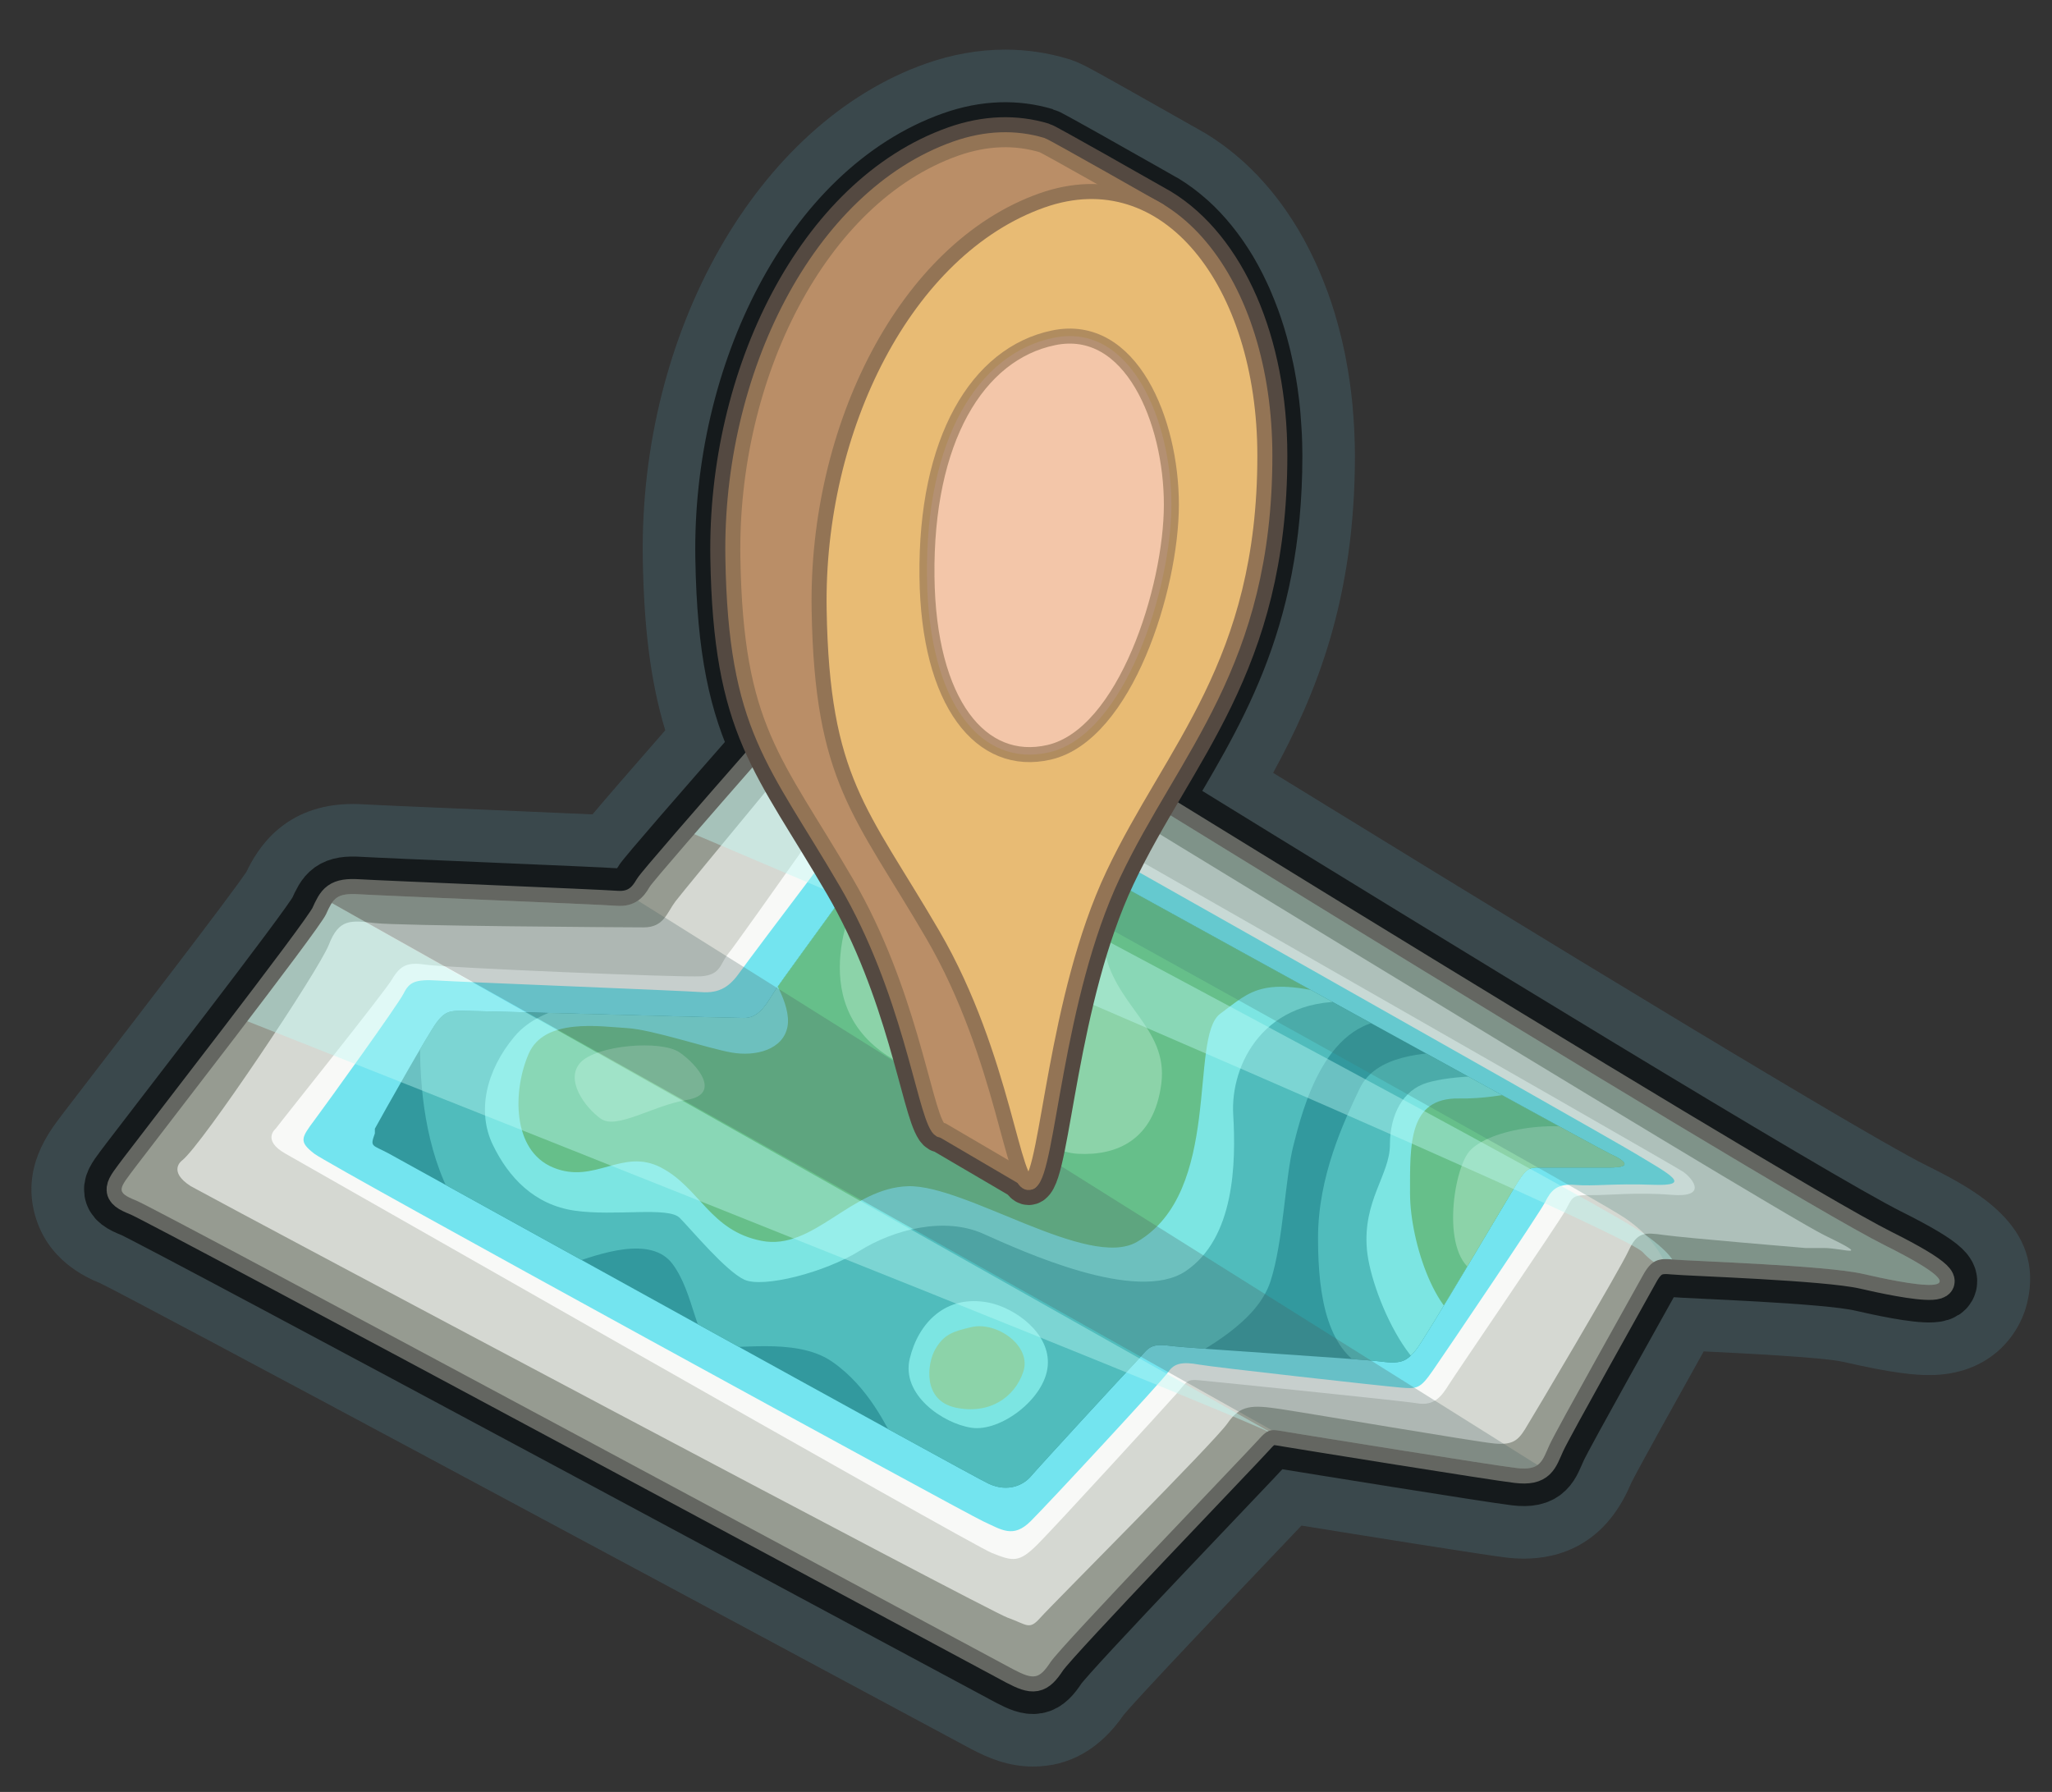
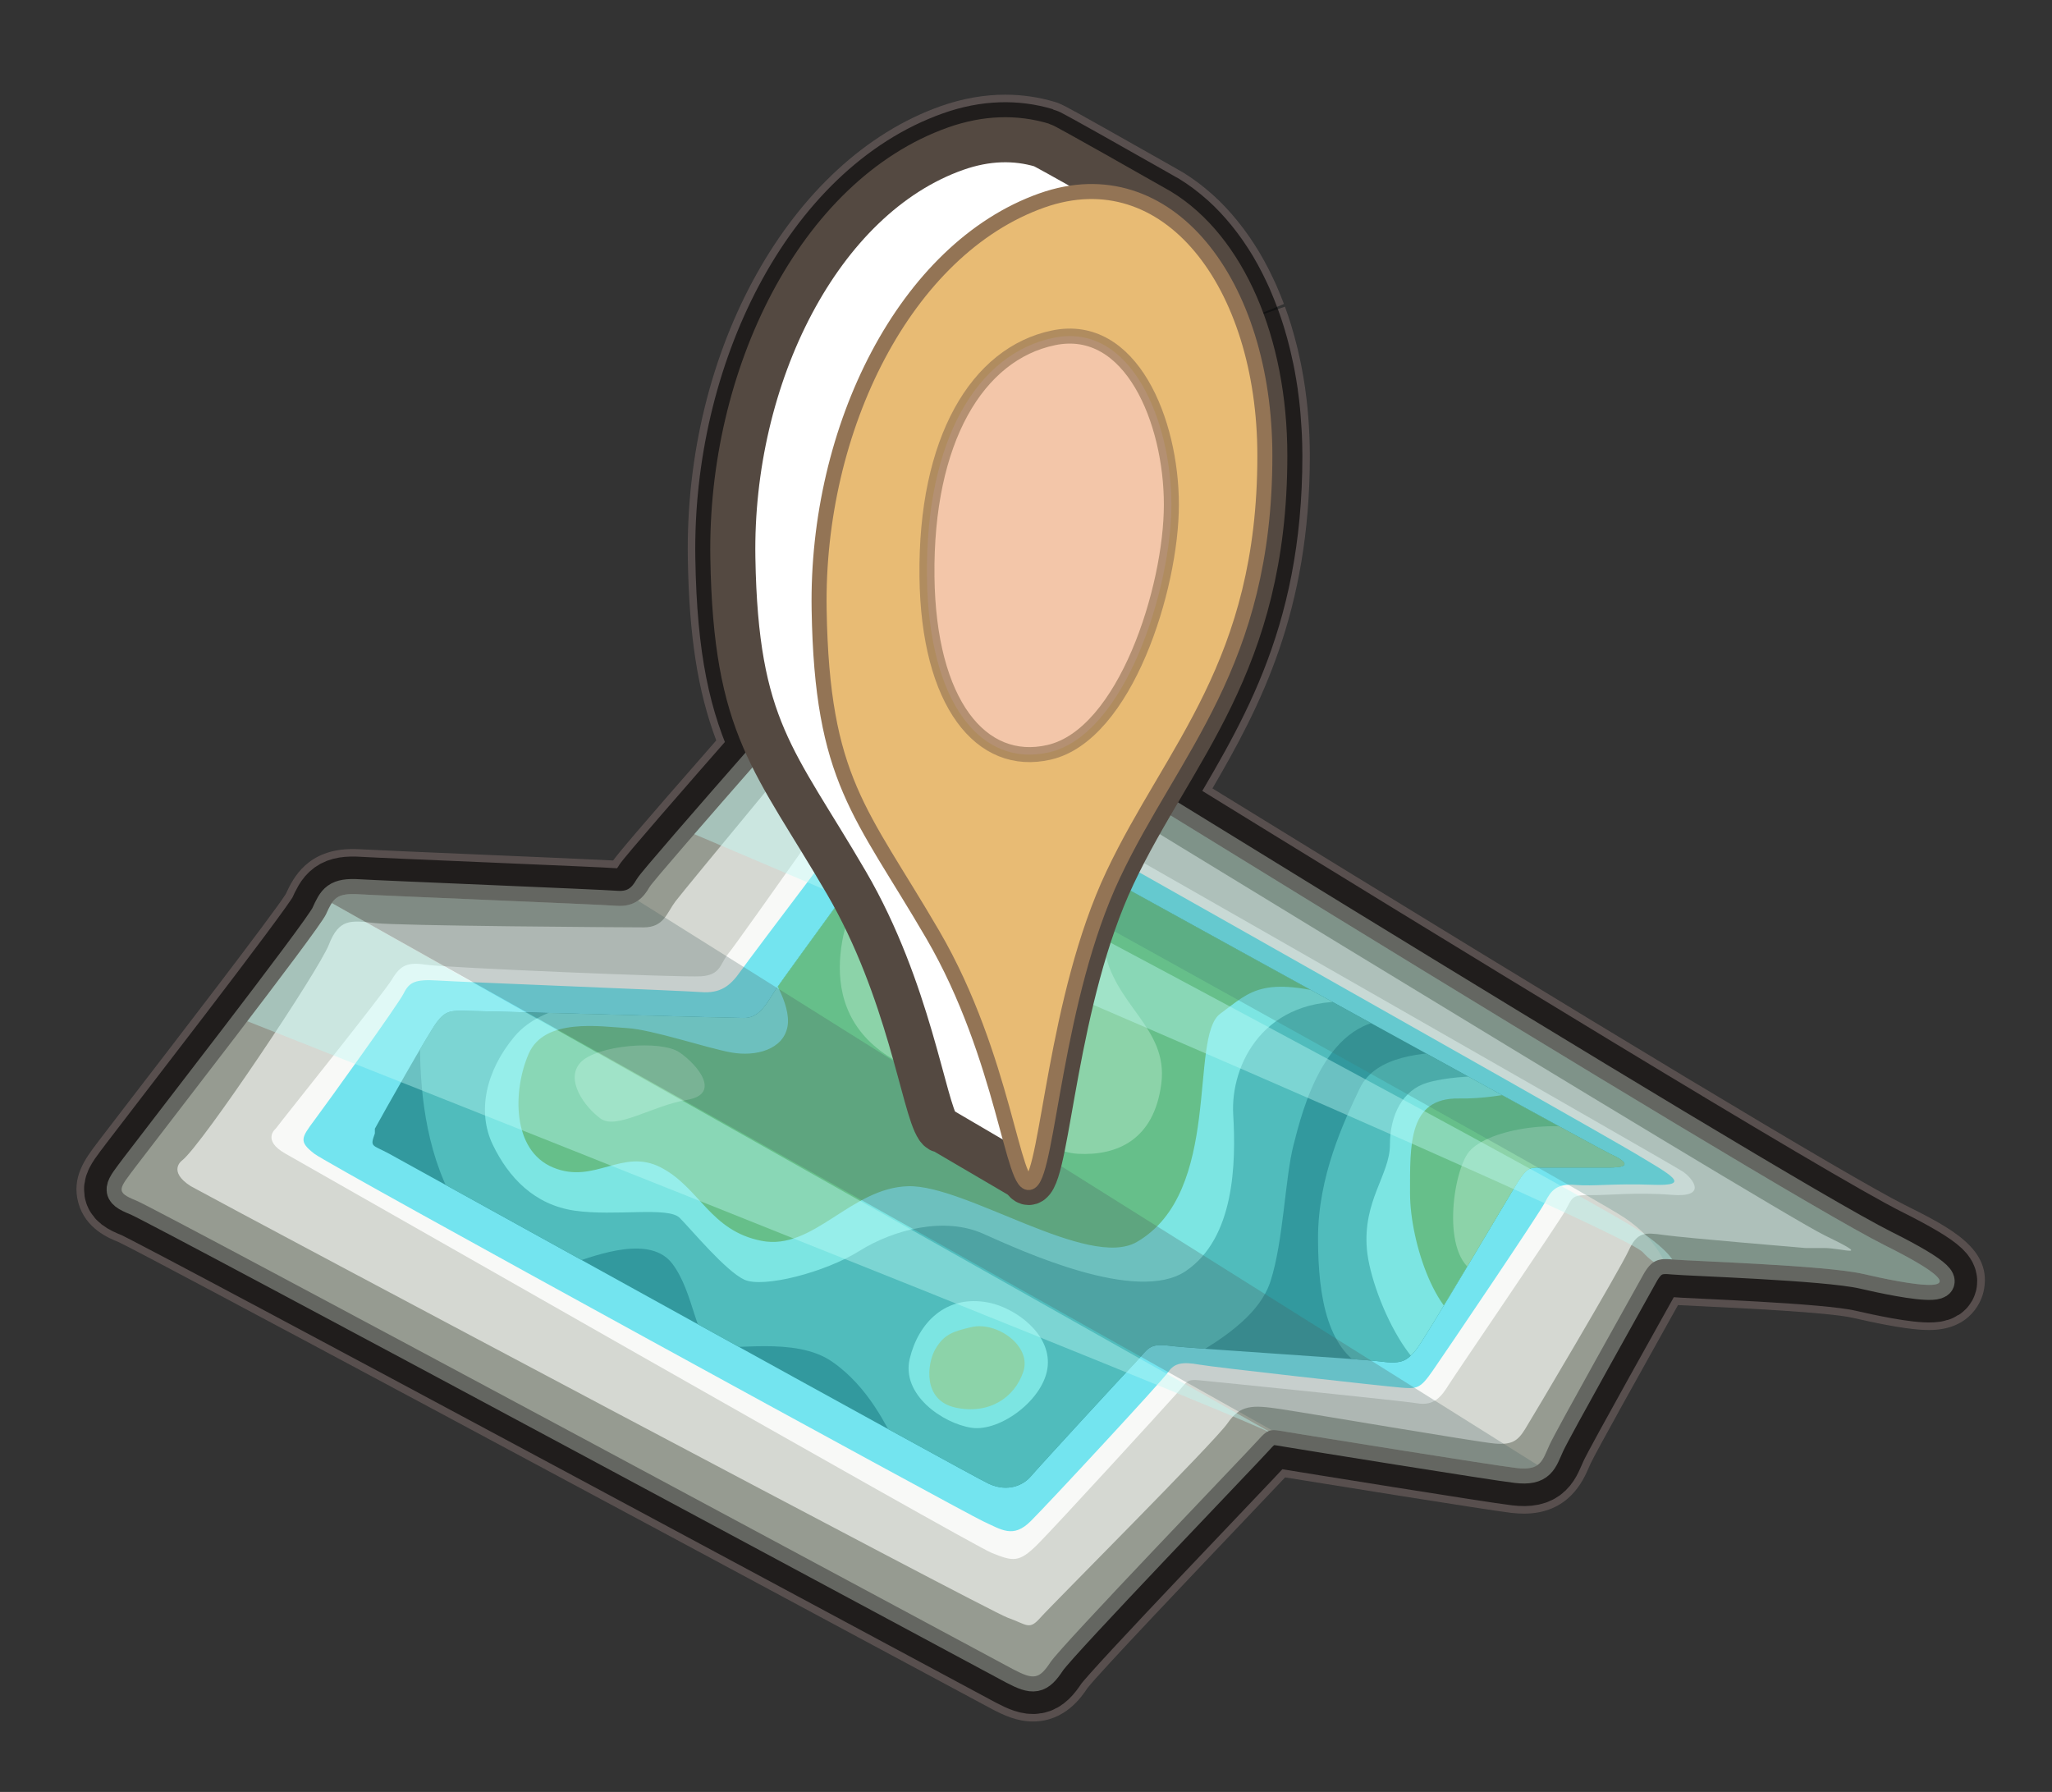
<svg xmlns="http://www.w3.org/2000/svg" xmlns:xlink="http://www.w3.org/1999/xlink" version="1.1" id="Layer_1" x="0px" y="0px" width="136.667px" height="119.333px" viewBox="0 0 136.667 119.333" enable-background="new 0 0 136.667 119.333" xml:space="preserve">
  <rect x="0" y="0" width="136.667" height="119.333" fill="#333333" stroke="none" />
  <g id="Layer_2">
    <g opacity="0.19">
      <path fill="#F9CCC7" d="M68.796,114.642c-1.057,0-1.95-0.421-2.705-0.815c-0.273-0.144-3.292-1.765-7.83-4.201    c-13.27-7.129-48.524-26.064-50.385-26.922c-0.596-0.236-2.177-0.869-2.655-2.59c-0.477-1.714,0.467-2.961,1.225-3.963    l0.224-0.297c0.269-0.357,1.065-1.393,2.137-2.785c2.575-3.344,9.351-12.145,10.226-13.53c0.508-1.109,1.47-2.997,4.466-2.997    c0.184,0,0.384,0.006,0.603,0.02c0.674,0.042,4.231,0.194,7.67,0.34c4.566,0.194,7.816,0.334,9.064,0.402    c0.378-0.521,1.598-1.98,6.868-7.995c-1.246-3.319-1.807-6.992-1.893-12.109c-0.234-13.926,6.848-26.597,16.84-30.129    c1.434-0.507,2.88-0.765,4.298-0.765c1.127,0,2.243,0.163,3.314,0.484c0.039,0.012,0.078,0.024,0.115,0.037    c0.062,0.021,0.246,0.089,0.5,0.217c0.024,0.012,0.896,0.483,0.896,0.483s1.737,0.97,1.764,0.985    c1.301,0.729,2.906,1.637,3.971,2.242c0.01,0.005,1.273,0.726,1.277,0.728c0.312,0.191,0.621,0.4,0.92,0.621    c0.06,0.042,0.14,0.104,0.219,0.166c0.218,0.165,0.459,0.363,0.697,0.572c0.074,0.063,0.137,0.116,0.196,0.172    c0.533,0.481,1.068,1.048,1.568,1.662c0.045,0.054,0.114,0.142,0.181,0.228c0.162,0.205,0.352,0.455,0.532,0.712l0.133,0.19    c0.229,0.338,0.433,0.649,0.626,0.972c0.237,0.399,0.432,0.754,0.619,1.12l0.09,0.18c0.157,0.315,0.292,0.602,0.426,0.894    c0.006,0.013,0.164,0.386,0.164,0.386c0.104,0.241,0.232,0.561,0.354,0.886l-2.77,1.155l2.838-0.976    c0.151,0.415,0.284,0.81,0.409,1.214l0.062,0.212c0.104,0.353,0.199,0.692,0.285,1.036c0.024,0.093,0.06,0.228,0.092,0.365    c0.072,0.305,0.142,0.616,0.207,0.931l0.064,0.325c0.084,0.441,0.157,0.875,0.221,1.315c0.004,0.027,0.02,0.143,0.021,0.171    c0.055,0.388,0.102,0.771,0.139,1.158l0.029,0.331c0.035,0.414,0.061,0.741,0.077,1.071l0.022,0.424    c0.018,0.453,0.031,0.912,0.031,1.377c0,10.376-3.312,16.711-6.488,22.152c26.174,16.11,42.506,25.938,46.101,27.734    c3.045,1.522,5.922,2.96,5.248,5.812c-0.099,0.422-0.74,2.521-3.61,2.521l0,0c-0.675,0-1.936-0.085-5.09-0.812    c-1.607-0.369-7.553-0.652-10.091-0.772c-0.629-0.03-1.16-0.057-1.55-0.077c-0.223,0.397-0.536,0.961-0.907,1.625    c-1.367,2.45-4.571,8.188-4.922,8.942l-0.118,0.269c-0.363,0.836-1.328,3.053-4.311,3.053c-0.256,0-0.539-0.016-0.856-0.053    c-1.651-0.195-12.952-2.021-15.054-2.361c-0.473,0.504-1.322,1.396-2.648,2.789c-3.173,3.334-9.775,10.269-10.521,11.25    C72.05,112.98,70.942,114.642,68.796,114.642L68.796,114.642z" />
-       <path fill="#5CA5BC" d="M66.949,9.306c0.85,0,1.669,0.123,2.453,0.358c0.016,0.005,0.062,0.027,0.128,0.06    c0.019,0.01,0.05,0.026,0.071,0.038c0.055,0.029,0.113,0.059,0.189,0.102c0.039,0.021,0.09,0.047,0.135,0.071    c0.078,0.044,0.162,0.089,0.257,0.142c0.046,0.024,0.096,0.051,0.144,0.077c0.113,0.064,0.231,0.13,0.363,0.202    c0.042,0.024,0.087,0.047,0.129,0.072c0.15,0.084,0.309,0.171,0.475,0.264c0.027,0.016,0.057,0.032,0.084,0.048    c0.195,0.108,0.396,0.221,0.604,0.337c0.007,0.004,0.013,0.007,0.019,0.01c1.367,0.768,2.969,1.673,4.029,2.276    c0.002,0.001,0.004,0.002,0.006,0.003c0.182,0.104,0.346,0.196,0.491,0.279c0.22,0.125,0.378,0.216,0.496,0.283    c0.062,0.034,0.122,0.066,0.179,0.101l0.012,0.006l0,0c0.004,0.003,0.008,0.006,0.013,0.008c0.239,0.146,0.476,0.306,0.703,0.475    c0.053,0.038,0.104,0.078,0.153,0.117c0.192,0.146,0.381,0.3,0.565,0.462c0.045,0.039,0.092,0.077,0.138,0.119    c0.448,0.406,0.875,0.857,1.275,1.351c0.042,0.05,0.084,0.103,0.123,0.154c0.158,0.202,0.316,0.41,0.468,0.624    c0.043,0.062,0.085,0.123,0.129,0.186c0.175,0.255,0.345,0.517,0.507,0.789c0.008,0.014,0.018,0.026,0.024,0.039    c0.173,0.292,0.339,0.595,0.498,0.906c0.03,0.061,0.062,0.125,0.094,0.187c0.123,0.247,0.241,0.5,0.358,0.758    c0.037,0.086,0.076,0.173,0.111,0.261c0.114,0.268,0.226,0.543,0.33,0.823c0.021,0.061,0.047,0.119,0.068,0.179    c0.124,0.342,0.242,0.69,0.354,1.048c0.021,0.068,0.039,0.139,0.059,0.207c0.086,0.287,0.168,0.579,0.24,0.875    c0.029,0.111,0.059,0.222,0.084,0.334c0.066,0.28,0.131,0.564,0.189,0.851c0.02,0.099,0.039,0.196,0.059,0.295    c0.074,0.381,0.14,0.769,0.195,1.162c0.01,0.059,0.014,0.118,0.022,0.177c0.048,0.336,0.088,0.676,0.122,1.021    c0.013,0.125,0.021,0.253,0.033,0.379c0.024,0.295,0.047,0.593,0.062,0.893c0.006,0.125,0.016,0.25,0.02,0.375    c0.018,0.417,0.029,0.835,0.029,1.26c0,11.133-3.957,16.979-7.562,23.167c18.187,11.205,43.862,26.919,48.831,29.403    c4.145,2.072,4.209,2.649,2.98,2.649c-1.102,0-3.24-0.464-4.416-0.735c-2.488-0.573-11.682-0.859-12.64-0.955    c-0.175-0.019-0.334-0.028-0.479-0.028c-0.656,0-1.062,0.222-1.531,1.081c-0.574,1.054-5.745,10.247-6.223,11.301    c-0.426,0.932-0.549,1.562-1.699,1.562c-0.149,0-0.316-0.01-0.504-0.032c-1.629-0.19-14.074-2.202-15.226-2.394    c-0.431-0.072-0.712-0.129-0.937-0.129c-0.379,0-0.596,0.163-1.075,0.703c-0.767,0.861-13.022,13.596-13.789,14.746    c-0.438,0.656-0.741,0.952-1.176,0.952c-0.327,0-0.727-0.167-1.313-0.474c-1.214-0.637-56.975-30.645-58.412-31.217    c-1.437-0.576-1.149-0.767,0-2.3c1.149-1.53,12.161-15.702,12.64-16.756c0.432-0.951,0.631-1.355,1.788-1.355    c0.126,0,0.264,0.005,0.415,0.014c1.532,0.096,15.896,0.671,17.14,0.768c0.08,0.006,0.157,0.008,0.232,0.008    c1.086,0,1.612-0.626,1.971-1.253c0.198-0.347,4.159-4.893,7.939-9.201c-1.472-3.144-2.282-6.568-2.386-12.727    c-0.203-12.064,5.746-24.036,14.84-27.25C64.789,9.497,65.892,9.306,66.949,9.306 M66.95,3.306    C66.949,3.306,66.949,3.306,66.95,3.306c-1.76,0-3.543,0.315-5.301,0.937c-11.17,3.948-19.092,17.83-18.837,33.007    c0.078,4.634,0.531,8.193,1.496,11.384c-2.537,2.9-3.987,4.578-4.846,5.6c-1.659-0.077-4.222-0.187-7.563-0.329    c-3.264-0.139-6.964-0.296-7.608-0.337c-0.287-0.018-0.55-0.026-0.791-0.026c-4.614,0-6.4,3.08-7.088,4.522    c-1.209,1.784-7.544,10.011-9.981,13.175c-1.084,1.407-1.888,2.452-2.158,2.812L4.054,74.34c-0.843,1.113-2.597,3.434-1.723,6.576    c0.829,2.981,3.325,4.123,4.352,4.541c2.926,1.438,37.177,19.836,50.157,26.809c5.243,2.814,7.573,4.066,7.861,4.218    c1.094,0.573,2.436,1.158,4.096,1.158c2.425,0,4.458-1.157,6.042-3.44c1.097-1.318,7.509-8.055,10.277-10.961    c0.639-0.674,1.151-1.212,1.563-1.646c3.825,0.618,12.147,1.952,13.616,2.126c0.42,0.05,0.814,0.074,1.205,0.074    c2.258,0,5.315-0.844,7.062-4.855l0.087-0.197c0.468-0.949,3.513-6.404,4.821-8.748c2.27,0.108,7.915,0.389,9.256,0.688    c3.413,0.787,4.872,0.889,5.762,0.889c3.979,0,6.006-2.604,6.531-4.832c1.219-5.162-3.623-7.582-6.827-9.185    c-2.005-1.003-10.358-5.765-43.401-26.088c2.86-5.238,5.449-11.542,5.449-21.115c0-0.505-0.016-1.004-0.035-1.5    c-0.004-0.102-0.01-0.208-0.016-0.315l-0.006-0.1c-0.001-0.018-0.001-0.035-0.002-0.053c-0.021-0.361-0.046-0.719-0.077-1.074    L90.1,27.231c-0.011-0.131-0.022-0.262-0.035-0.392c-0.04-0.405-0.089-0.816-0.146-1.223c-0.012-0.091-0.021-0.176-0.035-0.26    c-0.062-0.441-0.145-0.926-0.235-1.404l-0.032-0.165l-0.021-0.108c-0.008-0.037-0.014-0.073-0.021-0.109    c-0.07-0.343-0.146-0.681-0.226-1.015c-0.034-0.143-0.071-0.289-0.109-0.436c-0.089-0.358-0.188-0.712-0.29-1.061    c-0.031-0.106-0.054-0.185-0.076-0.263c-0.146-0.477-0.297-0.922-0.459-1.369c-0.008-0.019-0.015-0.038-0.021-0.057l-0.062-0.159    c-0.004-0.007-0.006-0.013-0.008-0.02c-0.132-0.351-0.271-0.697-0.414-1.035c-0.037-0.089-0.074-0.178-0.113-0.267l-0.021-0.046    c-0.017-0.037-0.032-0.074-0.05-0.111c-0.148-0.327-0.298-0.646-0.453-0.958c-0.012-0.024-0.023-0.047-0.036-0.07l-0.039-0.078    c-0.012-0.025-0.036-0.072-0.049-0.097c-0.216-0.422-0.442-0.833-0.672-1.221c-0.021-0.038-0.047-0.079-0.073-0.121    c-0.205-0.341-0.424-0.68-0.666-1.036c-0.017-0.023-0.033-0.047-0.049-0.071l-0.07-0.101l-0.035-0.051    c-0.01-0.015-0.021-0.029-0.029-0.043c-0.205-0.29-0.417-0.571-0.633-0.845c-0.072-0.095-0.149-0.191-0.228-0.285    c-0.586-0.717-1.216-1.383-1.874-1.979c-0.078-0.072-0.158-0.142-0.24-0.21c-0.261-0.229-0.547-0.464-0.836-0.685    c-0.091-0.069-0.181-0.138-0.272-0.205c-0.349-0.256-0.7-0.494-1.048-0.709c-0.069-0.044-0.141-0.087-0.213-0.128    c-0.08-0.046-0.16-0.092-0.242-0.137l-0.114-0.065l-0.358-0.205L79.36,8.356l-0.331-0.188c-0.013-0.007-0.025-0.014-0.037-0.021    l0,0c-1.059-0.602-2.648-1.501-4.019-2.27c-0.003-0.002-0.007-0.004-0.009-0.006c-0.021-0.011-0.039-0.021-0.059-0.032    l-0.221-0.124l-0.395-0.22L74.19,5.439l-0.414-0.23c-0.048-0.027-0.097-0.055-0.146-0.082c-0.028-0.016-0.028-0.016-0.059-0.032    l-0.316-0.176l-0.193-0.105L72.91,4.729L72.837,4.69c-0.029-0.017-0.061-0.034-0.09-0.05l-0.095-0.049    c-0.083-0.046-0.157-0.085-0.226-0.121c-0.002-0.001-0.051-0.026-0.053-0.027l-0.051-0.028c-0.031-0.016-0.064-0.033-0.096-0.048    c-0.217-0.109-0.512-0.25-0.879-0.376c-0.074-0.026-0.148-0.05-0.227-0.073C69.774,3.512,68.369,3.306,66.95,3.306L66.95,3.306    L66.95,3.306z" />
    </g>
    <path opacity="0.65" fill="#F9CCC7" stroke="#020202" stroke-width="5" stroke-linecap="round" stroke-linejoin="round" enable-background="new    " d="   M125.511,82.92c-4.969-2.484-30.646-18.199-48.832-29.404c3.604-6.188,7.562-12.034,7.562-23.167c0-0.425-0.014-0.844-0.029-1.26   c-0.006-0.125-0.014-0.249-0.021-0.375c-0.017-0.3-0.038-0.597-0.063-0.893c-0.01-0.126-0.021-0.254-0.032-0.379   c-0.034-0.345-0.074-0.685-0.122-1.021c-0.01-0.059-0.014-0.118-0.021-0.177c-0.058-0.394-0.123-0.781-0.195-1.162   c-0.021-0.099-0.041-0.197-0.059-0.295c-0.061-0.287-0.123-0.571-0.189-0.851c-0.026-0.112-0.055-0.223-0.084-0.334   c-0.073-0.296-0.155-0.588-0.241-0.875c-0.021-0.068-0.038-0.139-0.06-0.207c-0.109-0.357-0.229-0.706-0.353-1.048   c-0.022-0.06-0.048-0.118-0.069-0.179c-0.104-0.279-0.215-0.555-0.33-0.823c-0.035-0.088-0.074-0.174-0.11-0.261   c-0.117-0.258-0.235-0.511-0.358-0.758c-0.031-0.062-0.062-0.126-0.094-0.187c-0.159-0.311-0.325-0.613-0.498-0.906   c-0.008-0.013-0.018-0.025-0.023-0.039c-0.164-0.272-0.334-0.534-0.508-0.789c-0.044-0.062-0.086-0.124-0.129-0.186   c-0.15-0.214-0.309-0.422-0.468-0.624c-0.039-0.051-0.081-0.104-0.123-0.154c-0.401-0.494-0.827-0.945-1.276-1.351   c-0.045-0.042-0.092-0.08-0.137-0.119c-0.186-0.162-0.373-0.316-0.564-0.462c-0.051-0.04-0.103-0.079-0.154-0.117   c-0.229-0.168-0.465-0.329-0.703-0.475c-0.005-0.002-0.01-0.005-0.012-0.008l0,0l-0.014-0.004c-0.058-0.035-0.119-0.067-0.18-0.101   c-0.118-0.067-0.277-0.159-0.496-0.283c-0.146-0.083-0.311-0.175-0.492-0.279c0-0.001-0.003-0.002-0.005-0.003   c-1.062-0.604-2.661-1.508-4.03-2.276c-0.004-0.003-0.011-0.006-0.018-0.01c-0.208-0.116-0.408-0.229-0.604-0.337   c-0.028-0.016-0.058-0.032-0.086-0.048c-0.166-0.093-0.321-0.18-0.474-0.264c-0.042-0.025-0.087-0.048-0.129-0.072   c-0.132-0.072-0.25-0.138-0.364-0.202c-0.047-0.026-0.097-0.052-0.143-0.077c-0.096-0.053-0.178-0.098-0.258-0.142   c-0.045-0.024-0.094-0.05-0.133-0.071c-0.076-0.043-0.136-0.073-0.19-0.102c-0.022-0.012-0.054-0.028-0.071-0.038   c-0.066-0.033-0.111-0.055-0.128-0.06C67.643,9.138,65.703,9.174,63.65,9.9c-9.094,3.214-15.042,15.186-14.84,27.25   c0.104,6.159,0.914,9.583,2.386,12.727c-3.78,4.309-7.742,8.854-7.939,9.201c-0.383,0.67-0.958,1.34-2.203,1.245   c-1.245-0.096-15.608-0.671-17.14-0.767c-1.531-0.096-1.723,0.287-2.203,1.341C21.232,61.95,10.22,76.122,9.071,77.653   c-1.149,1.533-1.437,1.725,0,2.299c1.437,0.573,57.197,30.582,58.412,31.217c1.367,0.717,1.724,0.67,2.489-0.479   c0.768-1.15,13.023-13.885,13.789-14.746c0.767-0.861,0.859-0.768,2.012-0.574c1.15,0.19,13.598,2.201,15.225,2.394   c1.629,0.192,1.724-0.479,2.203-1.53c0.479-1.054,5.648-10.247,6.225-11.301c0.574-1.053,1.054-1.148,2.011-1.053   c0.958,0.096,10.149,0.382,12.64,0.955C126.565,85.409,133.364,86.845,125.511,82.92z" />
    <path fill="none" stroke="#646661" stroke-width="2" d="M67.483,111.168c-1.214-0.637-56.975-30.645-58.412-31.217   c-1.437-0.576-1.149-0.767,0-2.3c1.149-1.53,12.161-15.702,12.64-16.756c0.479-1.054,0.671-1.438,2.203-1.341   c1.532,0.096,15.896,0.671,17.14,0.767c1.245,0.095,1.819-0.575,2.203-1.245c0.383-0.671,14.842-17.046,14.842-17.046   s59.561,36.963,67.412,40.889c7.853,3.925,1.054,2.488-1.438,1.914c-2.488-0.574-11.682-0.86-12.64-0.957   c-0.957-0.096-1.437,0-2.011,1.054c-0.575,1.054-5.746,10.247-6.225,11.301c-0.48,1.052-0.574,1.724-2.203,1.53   c-1.627-0.191-14.074-2.202-15.225-2.393c-1.15-0.193-1.245-0.287-2.012,0.573c-0.766,0.861-13.022,13.597-13.789,14.746   C69.207,111.838,68.85,111.883,67.483,111.168z" />
    <path fill="#969B91" d="M67.483,111.168c-1.214-0.637-56.975-30.645-58.412-31.217c-1.437-0.576-1.149-0.767,0-2.3   c1.149-1.53,12.161-15.702,12.64-16.756c0.479-1.054,0.671-1.438,2.203-1.341c1.532,0.096,15.896,0.671,17.14,0.767   c1.245,0.095,1.819-0.575,2.203-1.245c0.383-0.671,14.842-17.046,14.842-17.046s59.561,36.963,67.412,40.889   c7.853,3.925,1.054,2.488-1.438,1.914c-2.488-0.574-11.682-0.86-12.64-0.957c-0.957-0.096-1.437,0-2.011,1.054   c-0.575,1.054-5.746,10.247-6.225,11.301c-0.48,1.052-0.574,1.724-2.203,1.53c-1.627-0.191-14.074-2.202-15.225-2.393   c-1.15-0.193-1.245-0.287-2.012,0.573c-0.766,0.861-13.022,13.597-13.789,14.746C69.207,111.838,68.85,111.883,67.483,111.168z" />
    <path fill="#D5D8D2" d="M12.136,77.272c1.34-1.057,9.097-12.641,9.767-14.363c0.67-1.723,1.436-1.629,3.064-1.437   c1.627,0.188,16.566,0.286,17.907,0.286c1.34,0,1.532-0.957,2.106-1.723c0.574-0.767,11.204-13.598,11.874-14.364   c0.67-0.767,1.054-2.011,2.394-1.149c1.341,0.862,58.892,36.1,62.241,37.727c3.353,1.629,1.246,0.862,0,0.862   c-1.243,0-1.243,0-1.243,0s-8.043-0.671-9.386-0.862c-1.34-0.189-1.817-0.211-2.394,1.043c-0.573,1.256-6.416,11.119-6.895,11.885   c-0.479,0.768-0.861,1.056-2.012,0.957c-1.148-0.096-12.354-2.01-14.268-2.297s-2.682-0.287-3.545,0.959   c-0.86,1.242-11.681,12.064-12.447,12.927c-0.765,0.862-0.862,0.479-2.202,0c-1.34-0.479-50.367-26.524-54.389-28.728   C11.12,77.979,12.136,77.272,12.136,77.272z" />
    <path fill="#F8F9F7" d="M18.36,75.165c0.575-0.767,7.182-9,7.757-9.959c0.574-0.957,1.053-1.147,2.298-0.957   c1.245,0.189,16.948,0.861,18.289,0.766c1.341-0.096,1.246-0.86,1.819-1.53c0.575-0.672,11.013-15.514,11.013-15.514   s51.898,29.589,52.569,30.065c0.671,0.48,1.63,1.727-0.766,1.535c-2.396-0.193-4.213,0.039-5.459,0.02   c-1.244-0.02-1.147,0.172-1.627,1.033s-7.276,10.819-7.758,11.586c-0.479,0.766-0.955,1.437-2.104,1.244   c-1.147-0.19-13.502-1.436-14.459-1.529c-0.958-0.098-0.862,0.094-1.63,0.953c-0.766,0.863-7.946,8.715-9.191,9.963   c-1.244,1.242-1.628,1.148-3.064,0.572C64.61,102.84,20.66,77.747,19.031,76.838C17.402,75.93,18.36,75.165,18.36,75.165z" />
    <path fill="#73E4EF" d="M20.946,74.59c0.734-0.983,5.553-7.662,5.936-8.428c0.383-0.766,0.766-0.959,2.298-0.863   c1.533,0.099,16.278,0.673,17.523,0.77c1.246,0.094,1.915-0.385,2.585-1.342s10.534-13.98,10.534-13.98l0.669-1.341   c0,0,46.155,26.04,48.453,27.432c2.3,1.391,3.83,2.156,1.147,2.062c-2.68-0.097-3.924,0.112-5.168,0.009   c-1.245-0.104-1.629,0.375-2.014,1.141c-0.382,0.766-6.605,9.957-7.468,11.203s-1.053,1.246-2.2,1.148   c-1.152-0.096-12.354-1.341-13.408-1.531c-1.051-0.191-1.627-0.096-2.01,0.479c-0.384,0.575-8.025,8.81-9.183,9.959   c-1.16,1.147-1.917,0.573-3.166,0c-1.25-0.575-43.478-23.657-44.531-24.47C19.893,76.027,20.053,75.786,20.946,74.59z" />
    <path fill="#32999E" d="M24.967,75.165c0.575-1.053,3.543-6.32,4.118-7.086c0.575-0.768,0.958-0.768,1.724-0.768   s17.714,0.48,18.768,0.48c1.053,0,1.532-1.056,2.106-1.918c0.575-0.86,10.151-13.979,10.151-13.979s44.24,24.413,45.387,24.941   c1.147,0.527,1.437,0.912,0,0.912s-3.542,0-4.404,0c-0.86,0-1.053-0.097-1.724,0.957c-0.67,1.055-6.225,10.532-6.799,11.203   c-0.574,0.67-0.862,0.959-2.299,0.766c-1.437-0.189-12.64-0.86-14.076-1.051c-1.436-0.193-1.436,0.211-2.297,1.11   c-0.863,0.899-6.492,7.026-6.98,7.603c-0.489,0.572-1.525,1.055-2.779,0.479c-1.254-0.572-38.79-21.357-39.938-21.979   c-1.149-0.621-1.296-0.422-0.958-1.353" />
    <g>
      <g>
        <defs>
          <path id="SVGID_1_" d="M24.967,75.165c0.575-1.053,3.543-6.32,4.118-7.086c0.575-0.768,0.958-0.768,1.724-0.768      s17.714,0.48,18.768,0.48c1.053,0,1.532-1.056,2.106-1.918c0.575-0.86,10.151-13.979,10.151-13.979s44.24,24.413,45.387,24.941      c1.147,0.527,1.437,0.912,0,0.912s-3.542,0-4.404,0c-0.86,0-1.053-0.097-1.724,0.957c-0.67,1.055-6.225,10.532-6.799,11.203      c-0.574,0.67-0.862,0.959-2.299,0.766c-1.437-0.189-12.64-0.86-14.076-1.051c-1.436-0.193-1.436,0.211-2.297,1.11      c-0.863,0.899-6.492,7.026-6.98,7.603c-0.489,0.572-1.525,1.055-2.779,0.479c-1.254-0.572-38.79-21.357-39.938-21.979      c-1.149-0.621-1.296-0.422-0.958-1.353" />
        </defs>
        <clipPath id="SVGID_2_">
          <use xlink:href="#SVGID_1_" overflow="visible" />
        </clipPath>
        <path id="_x32_" clip-path="url(#SVGID_2_)" fill="#50BCBC" d="M28.415,64.249c0,0-2.012,10.629,2.584,16.948     c4.596,6.32,5.076,3.64,6.991,2.972c1.916-0.672,5.362-1.918,6.798,0c1.436,1.912,1.532,5.072,2.681,5.457     c1.149,0.381,5.458-0.672,7.948,1.051c2.49,1.725,3.639,4.406,4.213,5.361c0.574,0.959,5.042,4.662,8.331,4.598     c3.289-0.065,7.869-8.327,10.117-9.566c2.248-1.238,5.684-3.072,6.543-5.753c0.864-2.683,0.961-6.866,1.534-9.083     c0.574-2.217,2.119-8.748,7.119-8.307c5,0.439,5.974,2.115,3.761,2.131c-2.209,0.016-5.423,0.225-6.476,2.427     c-1.052,2.203-2.776,5.843-2.776,9.959c0,4.117,0.688,7.628,3.447,8.81c2.758,1.181,8.044-2.012,8.044-2.012l7.47-7.945     l4.771-4.457l-6.687-4.545l-9.479-6.319c0,0-24.104-14.501-29.484-11.853C56.376,58.79,33.873,63.099,28.415,64.249z" />
      </g>
      <g>
        <defs>
          <path id="SVGID_3_" d="M24.967,75.165c0.575-1.053,3.543-6.32,4.118-7.086c0.575-0.768,0.958-0.768,1.724-0.768      s17.714,0.48,18.768,0.48c1.053,0,1.532-1.056,2.106-1.918c0.575-0.86,10.151-13.979,10.151-13.979s44.24,24.413,45.387,24.941      c1.147,0.527,1.437,0.912,0,0.912s-3.542,0-4.404,0c-0.86,0-1.053-0.097-1.724,0.957c-0.67,1.055-6.225,10.532-6.799,11.203      c-0.574,0.67-0.862,0.959-2.299,0.766c-1.437-0.189-12.64-0.86-14.076-1.051c-1.436-0.193-1.436,0.211-2.297,1.11      c-0.863,0.899-6.492,7.026-6.98,7.603c-0.489,0.572-1.525,1.055-2.779,0.479c-1.254-0.572-38.79-21.357-39.938-21.979      c-1.149-0.621-1.296-0.422-0.958-1.353" />
        </defs>
        <clipPath id="SVGID_4_">
          <use xlink:href="#SVGID_3_" overflow="visible" />
        </clipPath>
        <path clip-path="url(#SVGID_4_)" fill="#7CE5E2" d="M40.097,66.737c0,0-3.925,0-5.841,2.299c-1.916,2.297-2.489,5.01-1.436,7.196     c1.053,2.188,2.777,4.007,5.458,4.392c2.681,0.385,6.224-0.287,6.989,0.477c0.767,0.77,3.064,3.545,4.31,4.12     c1.245,0.573,5.363-0.479,7.661-1.915c2.298-1.436,5.658-2.297,8.239-1.148s10.241,4.689,13.498,2.488     c3.256-2.202,3.351-7.182,3.159-10.438c-0.189-3.254,2.015-7.957,8.139-7.47c6.124,0.489-1.914-3.254-3.83-4.499     c-1.914-1.246-21.353-13.502-26.619-11.491C54.556,52.757,43.284,66.165,40.097,66.737z" />
      </g>
      <g>
        <defs>
          <path id="SVGID_5_" d="M24.967,75.165c0.575-1.053,3.543-6.32,4.118-7.086c0.575-0.768,0.958-0.768,1.724-0.768      s17.714,0.48,18.768,0.48c1.053,0,1.532-1.056,2.106-1.918c0.575-0.86,10.151-13.979,10.151-13.979s44.24,24.413,45.387,24.941      c1.147,0.527,1.437,0.912,0,0.912s-3.542,0-4.404,0c-0.86,0-1.053-0.097-1.724,0.957c-0.67,1.055-6.225,10.532-6.799,11.203      c-0.574,0.67-0.862,0.959-2.299,0.766c-1.437-0.189-12.64-0.86-14.076-1.051c-1.436-0.193-1.436,0.211-2.297,1.11      c-0.863,0.899-6.492,7.026-6.98,7.603c-0.489,0.572-1.525,1.055-2.779,0.479c-1.254-0.572-38.79-21.357-39.938-21.979      c-1.149-0.621-1.296-0.422-0.958-1.353" />
        </defs>
        <clipPath id="SVGID_6_">
          <use xlink:href="#SVGID_5_" overflow="visible" />
        </clipPath>
        <path clip-path="url(#SVGID_6_)" fill="#7CE5E2" d="M65.864,86.75c1.705,0.342,4.108,2.013,3.917,4.213     c-0.189,2.201-3.159,4.406-5.074,4.119c-1.916-0.287-4.693-2.203-4.118-4.598C61.163,88.09,63.001,86.176,65.864,86.75z" />
      </g>
      <g>
        <defs>
          <path id="SVGID_7_" d="M24.967,75.165c0.575-1.053,3.543-6.32,4.118-7.086c0.575-0.768,0.958-0.768,1.724-0.768      s17.714,0.48,18.768,0.48c1.053,0,1.532-1.056,2.106-1.918c0.575-0.86,10.151-13.979,10.151-13.979s44.24,24.413,45.387,24.941      c1.147,0.527,1.437,0.912,0,0.912s-3.542,0-4.404,0c-0.86,0-1.053-0.097-1.724,0.957c-0.67,1.055-6.225,10.532-6.799,11.203      c-0.574,0.67-0.862,0.959-2.299,0.766c-1.437-0.189-12.64-0.86-14.076-1.051c-1.436-0.193-1.436,0.211-2.297,1.11      c-0.863,0.899-6.492,7.026-6.98,7.603c-0.489,0.572-1.525,1.055-2.779,0.479c-1.254-0.572-38.79-21.357-39.938-21.979      c-1.149-0.621-1.296-0.422-0.958-1.353" />
        </defs>
        <clipPath id="SVGID_8_">
          <use xlink:href="#SVGID_7_" overflow="visible" />
        </clipPath>
        <path clip-path="url(#SVGID_8_)" fill="#7CE5E2" d="M104.432,72.101c-4.392-0.692-7.744-0.479-9.371,0     c-1.629,0.478-2.489,2.135-2.489,4.131s-1.818,3.72-1.533,6.976c0.289,3.258,3.762,10.763,6.683,8.141     c3.946-3.543,18.444-9.232,16.683-11.012C112.639,78.555,108.069,72.674,104.432,72.101z" />
      </g>
      <g>
        <defs>
          <path id="SVGID_9_" d="M24.967,75.165c0.575-1.053,3.543-6.32,4.118-7.086c0.575-0.768,0.958-0.768,1.724-0.768      s17.714,0.48,18.768,0.48c1.053,0,1.532-1.056,2.106-1.918c0.575-0.86,10.151-13.979,10.151-13.979s44.24,24.413,45.387,24.941      c1.147,0.527,1.437,0.912,0,0.912s-3.542,0-4.404,0c-0.86,0-1.053-0.097-1.724,0.957c-0.67,1.055-6.225,10.532-6.799,11.203      c-0.574,0.67-0.862,0.959-2.299,0.766c-1.437-0.189-12.64-0.86-14.076-1.051c-1.436-0.193-1.436,0.211-2.297,1.11      c-0.863,0.899-6.492,7.026-6.98,7.603c-0.489,0.572-1.525,1.055-2.779,0.479c-1.254-0.572-38.79-21.357-39.938-21.979      c-1.149-0.621-1.296-0.422-0.958-1.353" />
        </defs>
        <clipPath id="SVGID_10_">
          <use xlink:href="#SVGID_9_" overflow="visible" />
        </clipPath>
        <path clip-path="url(#SVGID_10_)" fill="#66BF8A" d="M51.109,64.536c0,0,1.627,2.299,1.34,3.83     c-0.287,1.53-2.106,2.014-3.734,1.725c-1.627-0.287-5.266-1.532-6.99-1.629c-1.724-0.096-5.459-0.703-6.511,1.707     c-1.054,2.41-1.149,6.434,1.628,7.582c2.777,1.148,4.596-1.34,7.181,0c2.586,1.34,3.256,4.213,6.703,4.883     c3.447,0.672,5.937-3.543,9.767-3.639c3.831-0.096,12.002,5.578,15.225,3.711c5.744-3.328,3.447-13.668,5.555-15.201     c2.107-1.531,2.777-2.682,8.904-0.86c6.129,1.817,5.08-1.337,0.287-3.474C85.673,61.032,65.569,45.672,60.589,47.3     C55.609,48.927,49.768,60.706,51.109,64.536z" />
      </g>
      <g>
        <defs>
          <path id="SVGID_11_" d="M24.967,75.165c0.575-1.053,3.543-6.32,4.118-7.086c0.575-0.768,0.958-0.768,1.724-0.768      s17.714,0.48,18.768,0.48c1.053,0,1.532-1.056,2.106-1.918c0.575-0.86,10.151-13.979,10.151-13.979s44.24,24.413,45.387,24.941      c1.147,0.527,1.437,0.912,0,0.912s-3.542,0-4.404,0c-0.86,0-1.053-0.097-1.724,0.957c-0.67,1.055-6.225,10.532-6.799,11.203      c-0.574,0.67-0.862,0.959-2.299,0.766c-1.437-0.189-12.64-0.86-14.076-1.051c-1.436-0.193-1.436,0.211-2.297,1.11      c-0.863,0.899-6.492,7.026-6.98,7.603c-0.489,0.572-1.525,1.055-2.779,0.479c-1.254-0.572-38.79-21.357-39.938-21.979      c-1.149-0.621-1.296-0.422-0.958-1.353" />
        </defs>
        <clipPath id="SVGID_12_">
          <use xlink:href="#SVGID_11_" overflow="visible" />
        </clipPath>
        <path clip-path="url(#SVGID_12_)" fill="#66BF8A" d="M98.221,88.377c-2.507-0.223-4.31-5.646-4.31-8.905     c0-3.257-0.119-6.374,3.256-6.319c3.373,0.057,5.268-1.15,7.564,0c2.298,1.148,6.126,4.405,5.359,5.746     C109.33,80.239,101.001,88.625,98.221,88.377z" />
      </g>
      <g>
        <defs>
          <path id="SVGID_13_" d="M24.967,75.165c0.575-1.053,3.543-6.32,4.118-7.086c0.575-0.768,0.958-0.768,1.724-0.768      s17.714,0.48,18.768,0.48c1.053,0,1.532-1.056,2.106-1.918c0.575-0.86,10.151-13.979,10.151-13.979s44.24,24.413,45.387,24.941      c1.147,0.527,1.437,0.912,0,0.912s-3.542,0-4.404,0c-0.86,0-1.053-0.097-1.724,0.957c-0.67,1.055-6.225,10.532-6.799,11.203      c-0.574,0.67-0.862,0.959-2.299,0.766c-1.437-0.189-12.64-0.86-14.076-1.051c-1.436-0.193-1.436,0.211-2.297,1.11      c-0.863,0.899-6.492,7.026-6.98,7.603c-0.489,0.572-1.525,1.055-2.779,0.479c-1.254-0.572-38.79-21.357-39.938-21.979      c-1.149-0.621-1.296-0.422-0.958-1.353" />
        </defs>
        <clipPath id="SVGID_14_">
          <use xlink:href="#SVGID_13_" overflow="visible" />
        </clipPath>
        <path clip-path="url(#SVGID_14_)" fill="#8CD3A9" d="M64.707,88.377c1.679-0.387,4.021,1.246,3.447,2.97     c-0.575,1.724-2.265,2.866-4.501,2.394c-2.236-0.474-1.915-2.968-1.34-3.926S63.462,88.665,64.707,88.377z" />
      </g>
      <g>
        <defs>
          <path id="SVGID_15_" d="M24.967,75.165c0.575-1.053,3.543-6.32,4.118-7.086c0.575-0.768,0.958-0.768,1.724-0.768      s17.714,0.48,18.768,0.48c1.053,0,1.532-1.056,2.106-1.918c0.575-0.86,10.151-13.979,10.151-13.979s44.24,24.413,45.387,24.941      c1.147,0.527,1.437,0.912,0,0.912s-3.542,0-4.404,0c-0.86,0-1.053-0.097-1.724,0.957c-0.67,1.055-6.225,10.532-6.799,11.203      c-0.574,0.67-0.862,0.959-2.299,0.766c-1.437-0.189-12.64-0.86-14.076-1.051c-1.436-0.193-1.436,0.211-2.297,1.11      c-0.863,0.899-6.492,7.026-6.98,7.603c-0.489,0.572-1.525,1.055-2.779,0.479c-1.254-0.572-38.79-21.357-39.938-21.979      c-1.149-0.621-1.296-0.422-0.958-1.353" />
        </defs>
        <clipPath id="SVGID_16_">
          <use xlink:href="#SVGID_15_" overflow="visible" />
        </clipPath>
        <path clip-path="url(#SVGID_16_)" fill="#8CD3A9" d="M38.661,70.758c1.062-1.157,5.361-1.529,6.606-0.67     c1.245,0.863,2.778,2.777,0.48,3.16s-4.692,2.012-5.746,1.244C38.948,73.728,37.607,71.907,38.661,70.758z" />
      </g>
      <g>
        <defs>
          <path id="SVGID_17_" d="M24.967,75.165c0.575-1.053,3.543-6.32,4.118-7.086c0.575-0.768,0.958-0.768,1.724-0.768      s17.714,0.48,18.768,0.48c1.053,0,1.532-1.056,2.106-1.918c0.575-0.86,10.151-13.979,10.151-13.979s44.24,24.413,45.387,24.941      c1.147,0.527,1.437,0.912,0,0.912s-3.542,0-4.404,0c-0.86,0-1.053-0.097-1.724,0.957c-0.67,1.055-6.225,10.532-6.799,11.203      c-0.574,0.67-0.862,0.959-2.299,0.766c-1.437-0.189-12.64-0.86-14.076-1.051c-1.436-0.193-1.436,0.211-2.297,1.11      c-0.863,0.899-6.492,7.026-6.98,7.603c-0.489,0.572-1.525,1.055-2.779,0.479c-1.254-0.572-38.79-21.357-39.938-21.979      c-1.149-0.621-1.296-0.422-0.958-1.353" />
        </defs>
        <clipPath id="SVGID_18_">
          <use xlink:href="#SVGID_17_" overflow="visible" />
        </clipPath>
        <path clip-path="url(#SVGID_18_)" fill="#8CD3A9" d="M56.088,62.713c0.712-4.099,4.021-6.987,8.139-6.414     c4.117,0.575,8.714,2.777,9.289,6.703c0.573,3.927,4.31,5.381,3.831,9.154c-0.48,3.771-2.971,4.819-5.555,4.68     c-2.586-0.14-4.588-3.012-6.316-3.875c-1.729-0.86-4.984-1.326-7.282-3.346C55.896,67.599,55.706,64.917,56.088,62.713z" />
      </g>
      <g>
        <defs>
          <path id="SVGID_19_" d="M24.967,75.165c0.575-1.053,3.543-6.32,4.118-7.086c0.575-0.768,0.958-0.768,1.724-0.768      s17.714,0.48,18.768,0.48c1.053,0,1.532-1.056,2.106-1.918c0.575-0.86,10.151-13.979,10.151-13.979s44.24,24.413,45.387,24.941      c1.147,0.527,1.437,0.912,0,0.912s-3.542,0-4.404,0c-0.86,0-1.053-0.097-1.724,0.957c-0.67,1.055-6.225,10.532-6.799,11.203      c-0.574,0.67-0.862,0.959-2.299,0.766c-1.437-0.189-12.64-0.86-14.076-1.051c-1.436-0.193-1.436,0.211-2.297,1.11      c-0.863,0.899-6.492,7.026-6.98,7.603c-0.489,0.572-1.525,1.055-2.779,0.479c-1.254-0.572-38.79-21.357-39.938-21.979      c-1.149-0.621-1.296-0.422-0.958-1.353" />
        </defs>
        <clipPath id="SVGID_20_">
          <use xlink:href="#SVGID_19_" overflow="visible" />
        </clipPath>
        <path clip-path="url(#SVGID_20_)" fill="#8CD3A9" d="M63.652,91.442c-0.413-1.378,2.25-2.201,2.849-1.438     c0.599,0.769-0.254,2.014-1.024,2.205C64.707,92.4,63.94,92.4,63.652,91.442z" />
      </g>
      <g>
        <defs>
          <path id="SVGID_21_" d="M24.967,75.165c0.575-1.053,3.543-6.32,4.118-7.086c0.575-0.768,0.958-0.768,1.724-0.768      s17.714,0.48,18.768,0.48c1.053,0,1.532-1.056,2.106-1.918c0.575-0.86,10.151-13.979,10.151-13.979s44.24,24.413,45.387,24.941      c1.147,0.527,1.437,0.912,0,0.912s-3.542,0-4.404,0c-0.86,0-1.053-0.097-1.724,0.957c-0.67,1.055-6.225,10.532-6.799,11.203      c-0.574,0.67-0.862,0.959-2.299,0.766c-1.437-0.189-12.64-0.86-14.076-1.051c-1.436-0.193-1.436,0.211-2.297,1.11      c-0.863,0.899-6.492,7.026-6.98,7.603c-0.489,0.572-1.525,1.055-2.779,0.479c-1.254-0.572-38.79-21.357-39.938-21.979      c-1.149-0.621-1.296-0.422-0.958-1.353" />
        </defs>
        <clipPath id="SVGID_22_">
          <use xlink:href="#SVGID_21_" overflow="visible" />
        </clipPath>
        <path clip-path="url(#SVGID_22_)" fill="#8CD3A9" d="M98.507,84.834c-2.529-0.809-1.82-6.422-0.768-7.998     c1.055-1.576,5.877-2.433,8.858-1.352c2.981,1.08,3.782,4.206,2.442,4.434C107.701,80.144,100.901,85.601,98.507,84.834z" />
      </g>
    </g>
    <g>
      <g>
        <defs>
          <path id="SVGID_23_" d="M67.483,111.168c-1.214-0.637-56.975-30.645-58.412-31.217c-1.437-0.576-1.149-0.767,0-2.3      c1.149-1.53,12.161-15.702,12.64-16.756c0.479-1.054,0.671-1.438,2.203-1.341c1.532,0.096,15.896,0.671,17.14,0.767      c1.245,0.095,1.819-0.575,2.203-1.245c0.383-0.671,14.842-17.046,14.842-17.046s59.561,36.963,67.412,40.889      c7.853,3.925,1.054,2.488-1.438,1.914c-2.488-0.574-11.682-0.86-12.64-0.957c-0.957-0.096-1.437,0-2.011,1.054      c-0.575,1.054-5.746,10.247-6.225,11.301c-0.48,1.052-0.574,1.724-2.203,1.53c-1.627-0.191-14.074-2.202-15.225-2.393      c-1.15-0.193-1.245-0.287-2.012,0.573c-0.766,0.861-13.022,13.597-13.789,14.746C69.207,111.838,68.85,111.883,67.483,111.168z" />
        </defs>
        <clipPath id="SVGID_24_">
          <use xlink:href="#SVGID_23_" overflow="visible" />
        </clipPath>
        <path opacity="0.28" clip-path="url(#SVGID_24_)" fill="#496362" enable-background="new    " d="M20.214,59.078L84.718,95.25     l18.195,3.826l-0.508-1.512L41.054,59.078C41.054,59.078,24.462,57.545,20.214,59.078z" />
      </g>
      <g>
        <defs>
          <path id="SVGID_25_" d="M67.483,111.168c-1.214-0.637-56.975-30.645-58.412-31.217c-1.437-0.576-1.149-0.767,0-2.3      c1.149-1.53,12.161-15.702,12.64-16.756c0.479-1.054,0.671-1.438,2.203-1.341c1.532,0.096,15.896,0.671,17.14,0.767      c1.245,0.095,1.819-0.575,2.203-1.245c0.383-0.671,14.842-17.046,14.842-17.046s59.561,36.963,67.412,40.889      c7.853,3.925,1.054,2.488-1.438,1.914c-2.488-0.574-11.682-0.86-12.64-0.957c-0.957-0.096-1.437,0-2.011,1.054      c-0.575,1.054-5.746,10.247-6.225,11.301c-0.48,1.052-0.574,1.724-2.203,1.53c-1.627-0.191-14.074-2.202-15.225-2.393      c-1.15-0.193-1.245-0.287-2.012,0.573c-0.766,0.861-13.022,13.597-13.789,14.746C69.207,111.838,68.85,111.883,67.483,111.168z" />
        </defs>
        <clipPath id="SVGID_26_">
          <use xlink:href="#SVGID_25_" overflow="visible" />
        </clipPath>
        <path opacity="0.26" clip-path="url(#SVGID_26_)" fill="#3E7C76" enable-background="new    " d="M111.346,85.963     c0,0,0.118-2.678-3.152-4.868c-3.271-2.188-59.389-33.126-59.389-33.126h21.071l8.617,6.129l50.69,30.259l0.922,1.341     l-1.915,0.575l-13.404-1.532l-3.353-0.861L111.346,85.963z" />
      </g>
      <g>
        <defs>
          <path id="SVGID_27_" d="M67.483,111.168c-1.214-0.637-56.975-30.645-58.412-31.217c-1.437-0.576-1.149-0.767,0-2.3      c1.149-1.53,12.161-15.702,12.64-16.756c0.479-1.054,0.671-1.438,2.203-1.341c1.532,0.096,15.896,0.671,17.14,0.767      c1.245,0.095,1.819-0.575,2.203-1.245c0.383-0.671,14.842-17.046,14.842-17.046s59.561,36.963,67.412,40.889      c7.853,3.925,1.054,2.488-1.438,1.914c-2.488-0.574-11.682-0.86-12.64-0.957c-0.957-0.096-1.437,0-2.011,1.054      c-0.575,1.054-5.746,10.247-6.225,11.301c-0.48,1.052-0.574,1.724-2.203,1.53c-1.627-0.191-14.074-2.202-15.225-2.393      c-1.15-0.193-1.245-0.287-2.012,0.573c-0.766,0.861-13.022,13.597-13.789,14.746C69.207,111.838,68.85,111.883,67.483,111.168z" />
        </defs>
        <clipPath id="SVGID_28_">
          <use xlink:href="#SVGID_27_" overflow="visible" />
        </clipPath>
        <path opacity="0.41" clip-path="url(#SVGID_28_)" fill="#BDF9F4" enable-background="new    " d="M15.2,67.504     c0,0,67.795,26.811,69.904,28.152l-64.89-36.58L15.2,67.504z" />
      </g>
      <g>
        <defs>
          <path id="SVGID_29_" d="M67.483,111.168c-1.214-0.637-56.975-30.645-58.412-31.217c-1.437-0.576-1.149-0.767,0-2.3      c1.149-1.53,12.161-15.702,12.64-16.756c0.479-1.054,0.671-1.438,2.203-1.341c1.532,0.096,15.896,0.671,17.14,0.767      c1.245,0.095,1.819-0.575,2.203-1.245c0.383-0.671,14.842-17.046,14.842-17.046s59.561,36.963,67.412,40.889      c7.853,3.925,1.054,2.488-1.438,1.914c-2.488-0.574-11.682-0.86-12.64-0.957c-0.957-0.096-1.437,0-2.011,1.054      c-0.575,1.054-5.746,10.247-6.225,11.301c-0.48,1.052-0.574,1.724-2.203,1.53c-1.627-0.191-14.074-2.202-15.225-2.393      c-1.15-0.193-1.245-0.287-2.012,0.573c-0.766,0.861-13.022,13.597-13.789,14.746C69.207,111.838,68.85,111.883,67.483,111.168z" />
        </defs>
        <clipPath id="SVGID_30_">
          <use xlink:href="#SVGID_29_" overflow="visible" />
        </clipPath>
        <path opacity="0.41" clip-path="url(#SVGID_30_)" fill="#BDF9F4" enable-background="new    " d="M109.533,82.194     c-3.652-2.604-60.728-32.788-60.728-32.788l-3.729,5.65c0,0,62.816,26.622,64.347,28.344     C110.958,85.124,113.183,84.799,109.533,82.194z" />
      </g>
    </g>
    <path fill="#FFFFFF" stroke="#544941" stroke-width="3" stroke-linecap="round" stroke-linejoin="round" d="M77.21,14.037   L77.21,14.037l-0.01-0.007c-0.058-0.035-0.119-0.067-0.18-0.101c-1.123-0.64-7.376-4.192-7.619-4.265   c-1.758-0.527-3.698-0.491-5.751,0.235c-9.094,3.214-15.042,15.186-14.84,27.25c0.191,11.396,2.78,13.437,7.565,21.641   c4.169,7.149,5.144,14.921,6.092,16.296v0.002l0.001,0.002c0.104,0.15,0.208,0.201,0.317,0.187l5.365,3.146   c0.16,0.277,0.319,0.397,0.49,0.285c1.157-0.767,1.618-12.256,5.499-20.464c3.947-8.35,10.1-14.012,10.1-27.892   C84.242,22.837,81.466,16.618,77.21,14.037z" />
-     <path fill="#BA8E67" stroke="#937455" stroke-linecap="round" stroke-linejoin="round" d="M78.496,26.903   c0-3.653-0.66-6.993-1.824-9.765l0.541-3.103c0,0-7.543-4.292-7.811-4.372c-1.758-0.527-3.698-0.491-5.751,0.235   c-9.094,3.214-15.042,15.186-14.84,27.25c0.191,11.396,2.78,13.437,7.565,21.641c4.169,7.149,5.144,14.922,6.092,16.295v0.004   l0.001,0.002c0.104,0.148,0.208,0.199,0.317,0.186l5.855,3.432l0.753-19.822l1.536-8.812   C74.537,43.886,78.496,38.039,78.496,26.903z" />
    <path fill="#E8BB74" stroke="#937455" d="M54.556,40.597c-0.203-12.064,5.745-24.035,14.84-27.25   c8.359-2.955,14.846,5.513,14.846,17.003c0,13.88-6.152,19.542-10.101,27.892c-3.882,8.209-4.341,19.699-5.499,20.465   c-1.16,0.765-1.736-8.267-6.522-16.471C57.335,54.033,54.747,51.993,54.556,40.597z" />
    <path opacity="0.65" fill="#F9CCC7" stroke="#937455" stroke-linecap="round" stroke-linejoin="round" enable-background="new    " d="   M61.738,38.394c-0.104-9.097,3.351-14.843,8.424-15.896c5.17-1.073,7.854,5.554,7.854,11.107c0,5.554-3.065,15.321-8.14,16.494   C65.341,51.147,61.834,46.82,61.738,38.394z" />
  </g>
</svg>